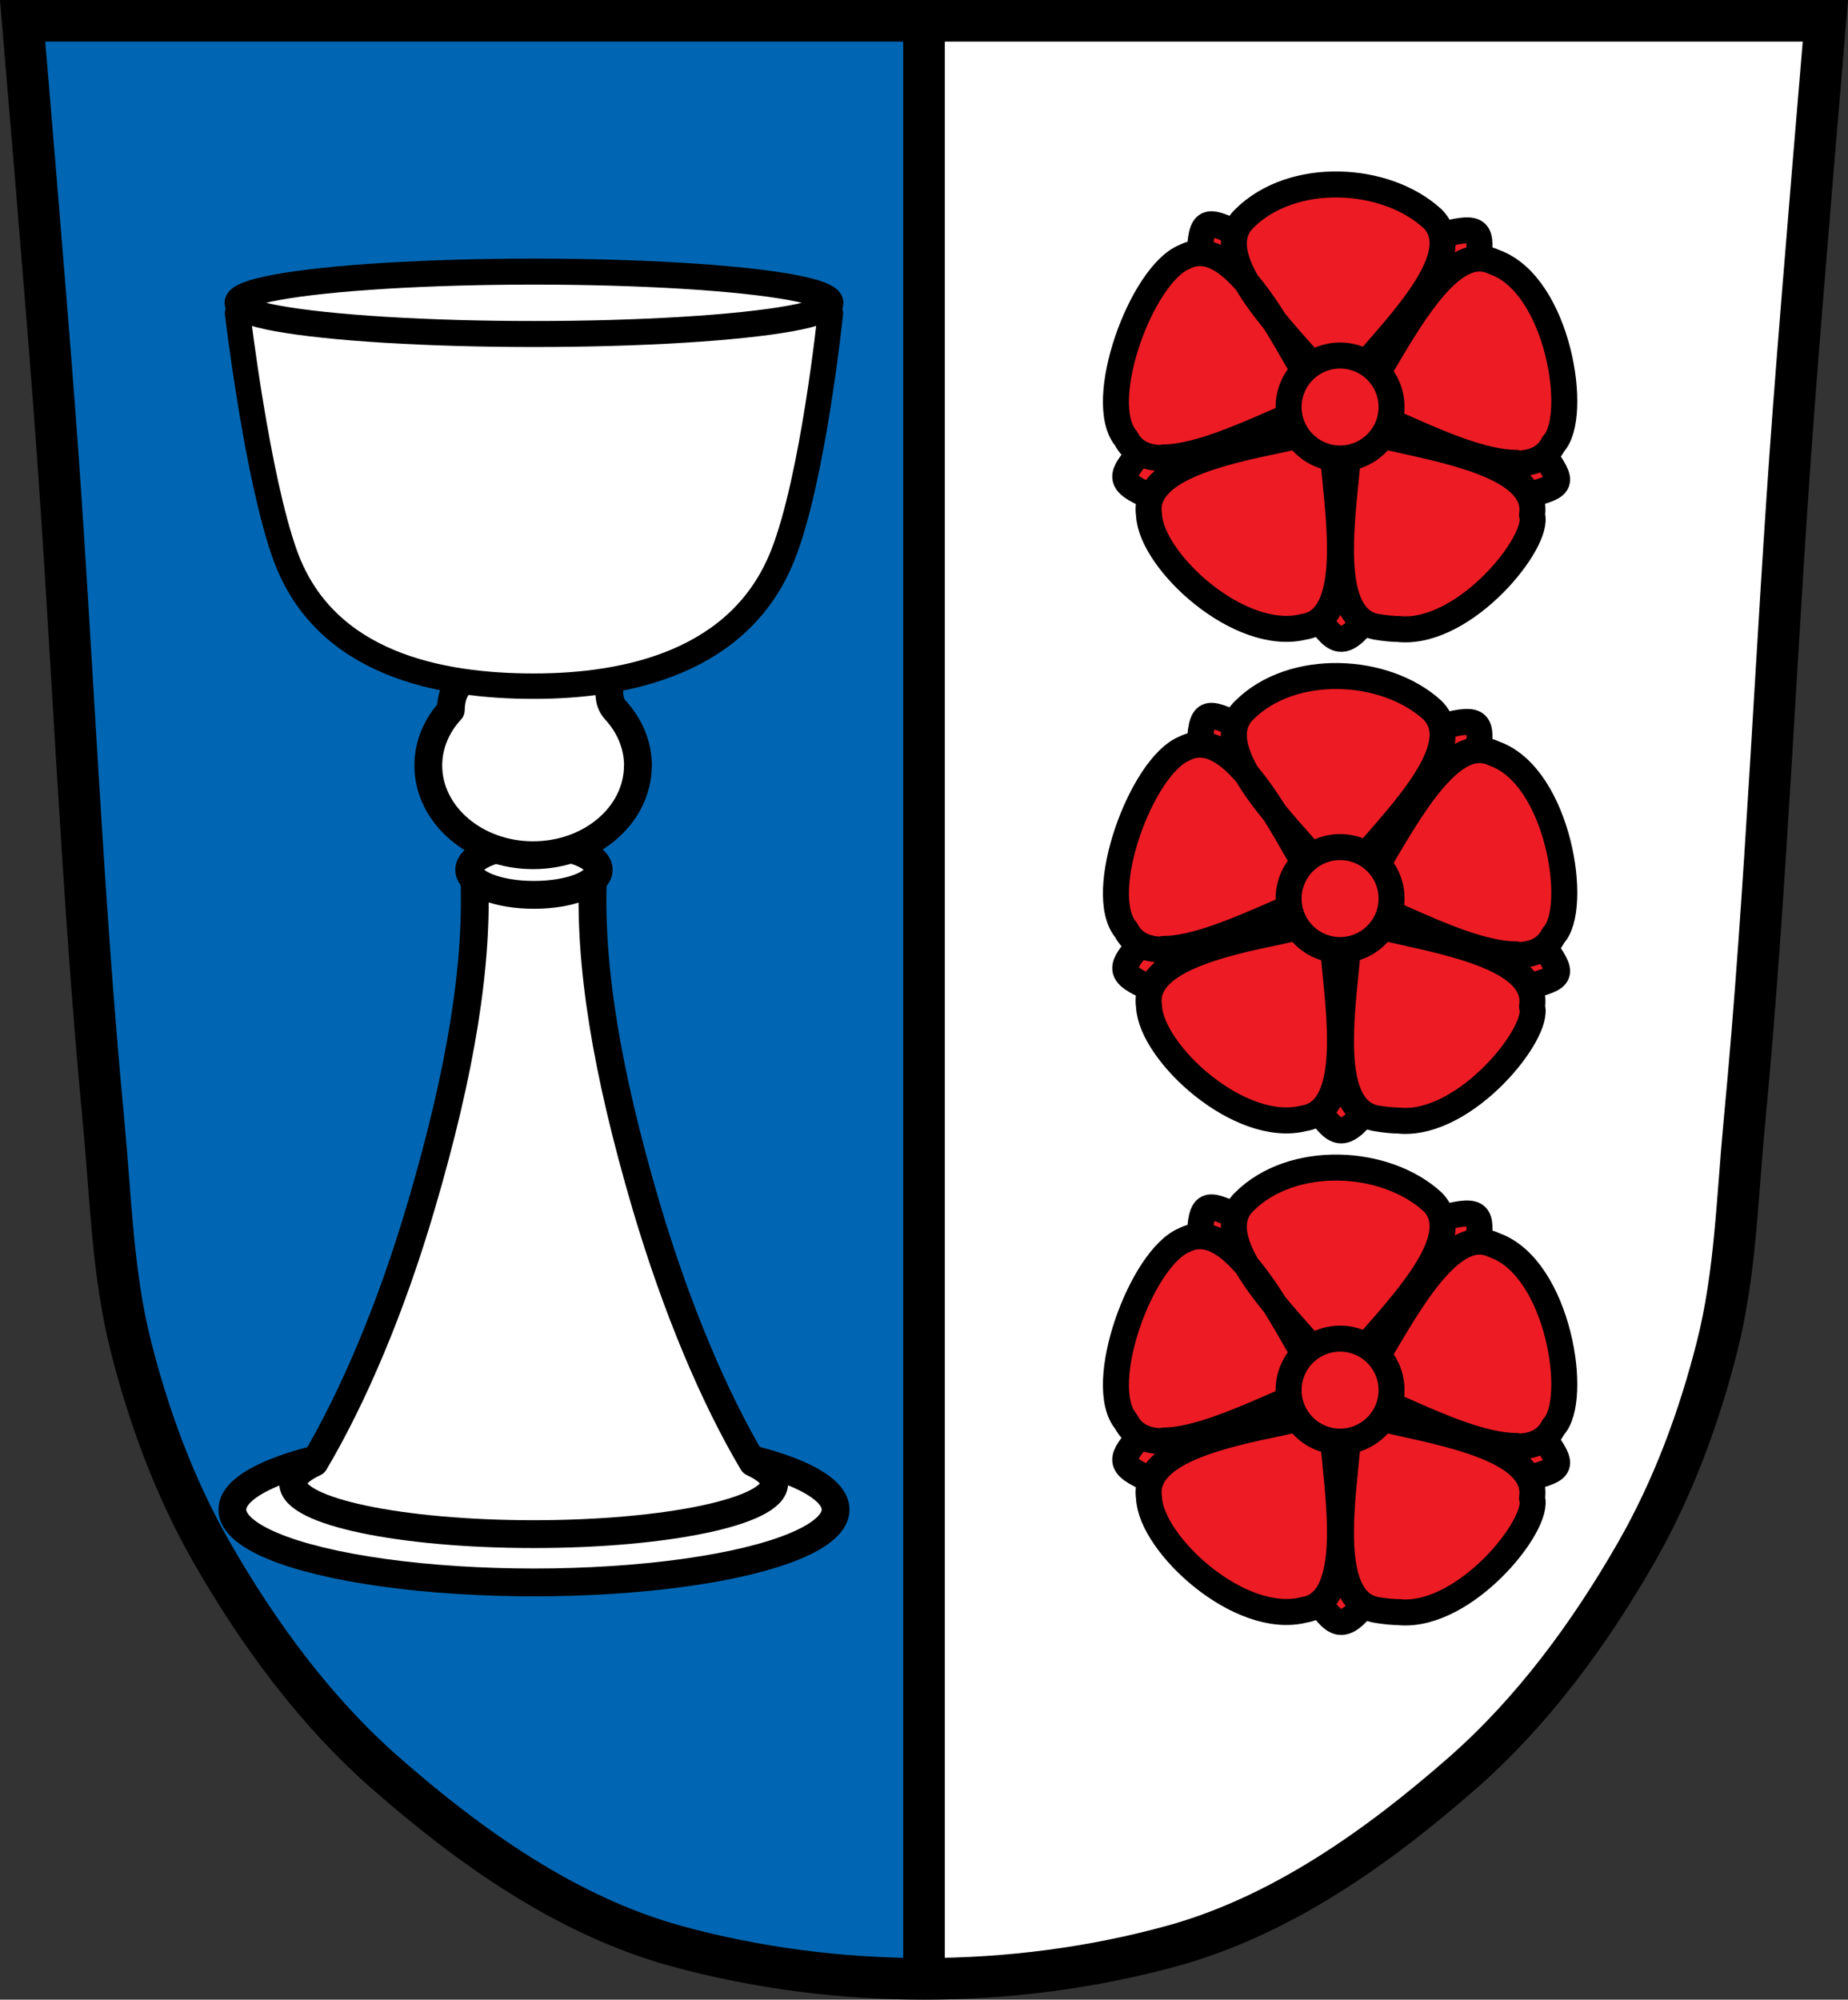
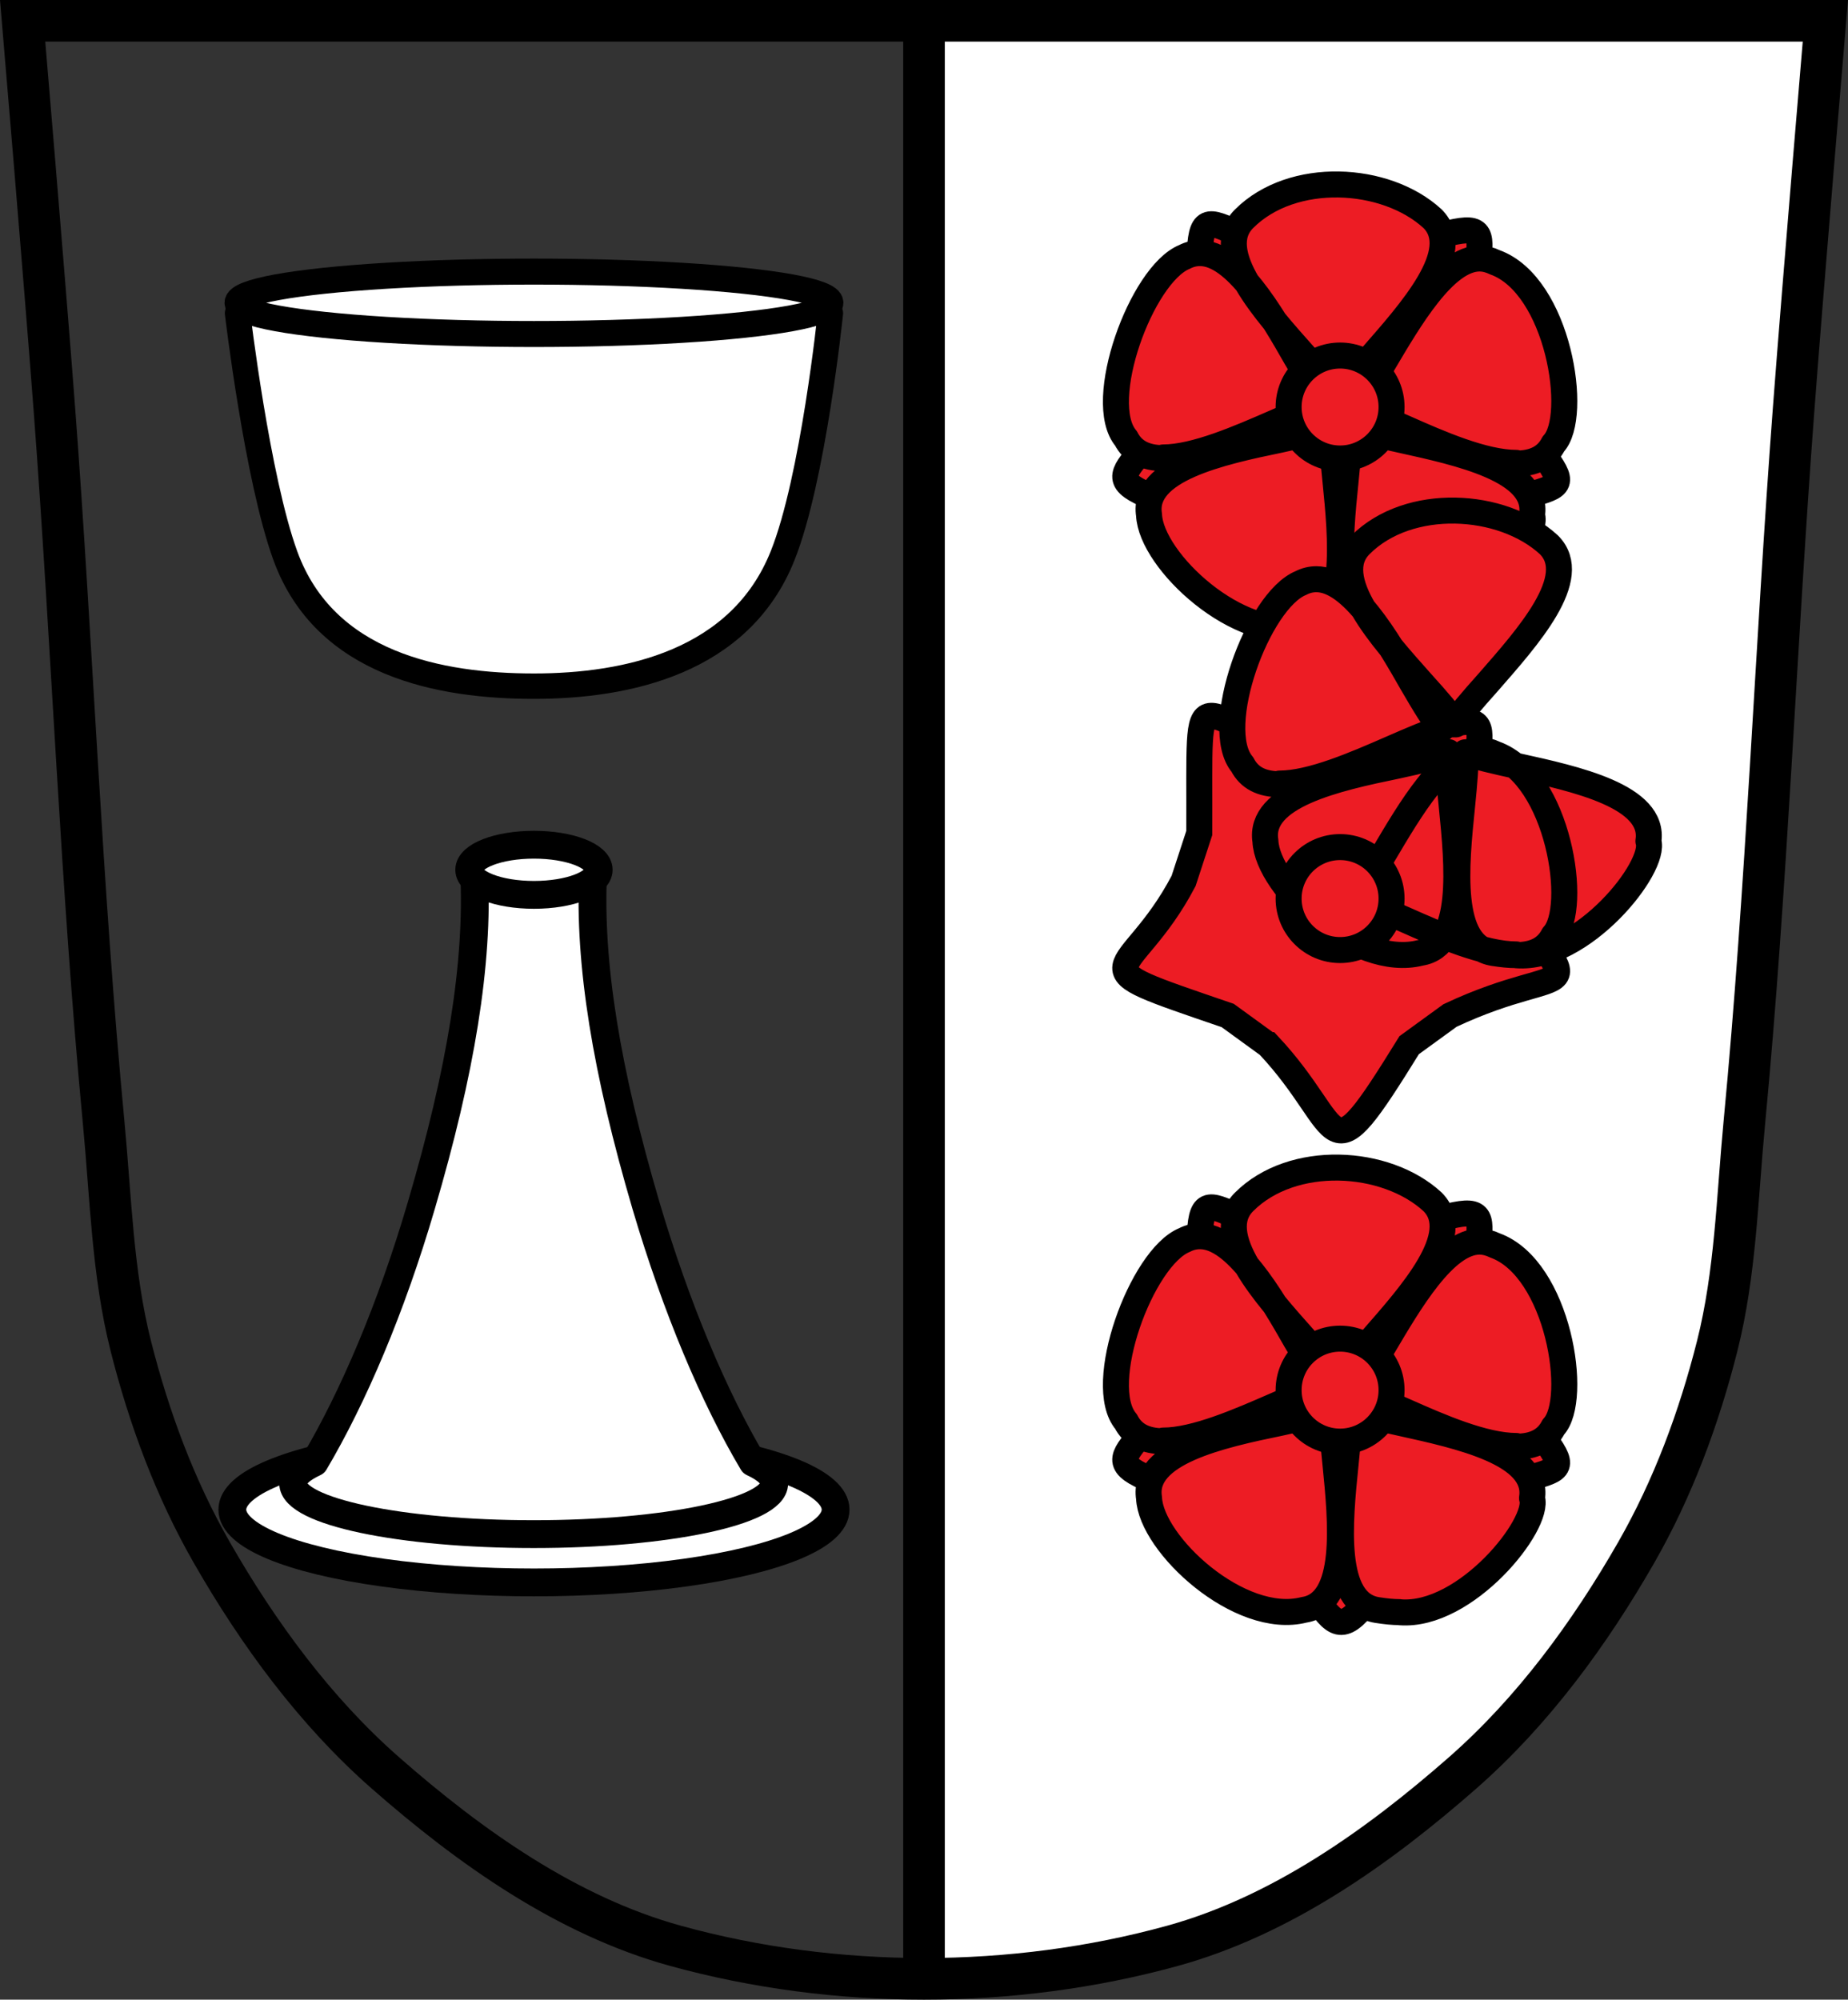
<svg xmlns="http://www.w3.org/2000/svg" xmlns:ns1="http://sodipodi.sourceforge.net/DTD/sodipodi-0.dtd" xmlns:ns2="http://www.inkscape.org/namespaces/inkscape" width="710.705" height="768.86" version="1.1" id="svg27295" ns1:docname="DEU_Adlkofen_COA.svg" ns2:version="0.92.5 (2060ec1f9f, 2020-04-08)">
  <rect width="100%" height="100%" fill="#333333" stroke="none" />
  <defs id="defs27299" />
  <ns1:namedview id="namedview27297" pagecolor="#505050" bordercolor="#eeeeee" borderopacity="1" ns2:showpageshadow="0" ns2:pageopacity="0" ns2:pagecheckerboard="0" ns2:deskcolor="#505050" showgrid="false" ns2:zoom="1.0313968" ns2:cx="355.3527" ns2:cy="384.43015" ns2:window-width="1920" ns2:window-height="1046" ns2:window-x="-11" ns2:window-y="-11" ns2:window-maximized="1" ns2:current-layer="svg27295" fit-margin-top="0" fit-margin-left="0" fit-margin-right="0" fit-margin-bottom="0" ns2:snap-global="false" />
  <path style="fill:#ffffff;stroke:#ff0000" d="M 359.982 8.908 L 355.357 760.846 C 387.752 760.845 420.146 756.622 450.822 748.18 C 492.625 736.675 529.962 710.214 562.525 681.635 C 589.539 657.926 611.365 628.127 629.232 596.967 C 643.388 572.28 653.439 545.093 660.406 517.514 C 667.447 489.643 668.088 460.528 670.814 431.914 C 679.506 340.688 682.876 249.031 689.768 157.652 C 690.611 146.469 691.706 132.631 692.873 118.127 C 693.801 99.031 694.735 79.948 696.113 60.908 C 697.373 43.508 698.992 26.208 700.982 8.908 C 643.582 8.908 585.982 8.908 528.982 8.908 C 472.682 8.908 415.982 8.908 359.982 8.908 z " id="path27256" />
-   <path style="fill:#0066b3;stroke:#000000;stroke-width:1px" d="M 11.029 8 C 10.293 10.496 9.748 13.065 9.352 15.689 C 10.375 27.768 17.432 111.163 20.938 157.652 C 27.829 249.031 31.2 340.688 39.893 431.914 C 42.619 460.528 43.258 489.643 50.299 517.514 C 57.266 545.093 67.317 572.28 81.473 596.967 C 99.34 628.127 121.166 657.926 148.18 681.635 C 163.28 694.887 179.409 707.681 196.531 718.742 C 244.238 743.915 297.893 755.829 351.354 758.428 L 351.354 8 L 11.029 8 z " id="path27258" />
  <path style="fill:none;stroke:#000000;stroke-width:16;stroke-linecap:butt;stroke-linejoin:miter;stroke-miterlimit:4;stroke-dasharray:none;stroke-opacity:1" d="m 8.708,8 c 0,0 8.467,99.744 12.231,149.653 6.891,91.379 10.261,183.035 18.953,274.26 2.726,28.613 3.366,57.73 10.408,85.6 6.968,27.58 17.019,54.768 31.174,79.454 17.868,31.161 39.693,60.959 66.706,84.667 32.564,28.579 69.901,55.041 111.704,66.546 61.356,16.886 129.582,16.886 190.938,0 41.803,-11.505 79.14,-37.966 111.704,-66.546 27.014,-23.708 48.839,-53.507 66.707,-84.667 14.155,-24.686 24.207,-51.875 31.174,-79.454 7.041,-27.87 7.681,-56.986 10.408,-85.6 8.692,-91.226 12.062,-182.882 18.953,-274.26 C 693.531,107.744 701.998,8 701.998,8 Z" id="path1009-1-7-5" ns2:connector-curvature="0" ns1:nodetypes="cssscsaascssscc" />
  <ellipse id="ellipse27264" style="fill:#ffffff;stroke:#000000;stroke-width:10.7;stroke-linecap:round;stroke-linejoin:round;paint-order:normal" ry="28" rx="116" cy="580.428" cx="205.353" />
  <path ns2:connector-curvature="0" id="path27266" style="fill:#ffffff;stroke:#000000;stroke-width:10.7;stroke-linecap:round;stroke-linejoin:round;paint-order:normal" d="m 182.353,335.428 c 1.69,35 -5.11,76.4 -20.3,128 -11.6,39.6 -26.3,73.9 -41.1,98.9 -5.27,2.45 -8.21,5.17 -8.21,8.03 0,10.8 41.4,19.5 92.5,19.5 51.1,0 92.5,-8.72 92.5,-19.5 0,-2.86 -2.97,-5.58 -8.24,-8.03 -14.8,-24.9 -29.4,-59.3 -41.1,-98.9 -15.2,-51.7 -22,-93 -20.3,-128 z" />
  <ellipse id="ellipse27268" style="fill:#ffffff;stroke:#000000;stroke-width:10.7;stroke-linecap:round;stroke-linejoin:round;paint-order:normal" ry="9.64" rx="24.9" cy="334.428" cx="205.353" />
-   <path ns2:connector-curvature="0" id="path27270" style="fill:#ffffff;stroke:#000000;stroke-width:10.7;stroke-linecap:round;stroke-linejoin:round;paint-order:normal" d="m 245.353,294.428 c 0,-8.03 -3.21,-15.4 -8.59,-21.3 -7.39,-8.04 8.76,-15.2 -31.7,-13.2 -12.8,0.642 -31.3,-5.73 -31.7,13.1 -5.42,5.87 -8.65,13.3 -8.65,21.3 0,19 18.1,34.5 40.3,34.5 22.2,0 40.3,-15.4 40.3,-34.5 z" />
  <path d="m 91.353,120.428 c 0,0 7.53,63.5 18.4,93.3 15.3,41.9 59.7,50.1 95.6,50.1 35.9,0 79.3,-9.28 95.6,-50.1 11.8,-29.4 18.4,-93.3 18.4,-93.3 z" style="fill:#ffffff;stroke:#000000;stroke-width:9.77;stroke-linecap:round;stroke-linejoin:round;paint-order:normal" id="path27274" ns2:connector-curvature="0" />
  <ellipse transform="scale(1,-1)" cx="205.353" cy="-116.428" rx="114" ry="12" style="fill:#ffffff;stroke:#000000;stroke-width:10;stroke-linecap:round;stroke-linejoin:round;paint-order:normal" id="ellipse27276" />
  <path d="m 487.86,212.858 -15.701,-11.407 c -61.464,-21.069 -37.844,-11.944 -16.976,-51.734 l 6.039,-18.453 v -0.067 c 0.266,-67.771 -4.066,-41.334 44.018,-32.141 h 19.526 c 63.074,-18.587 38.314,-15.098 44.018,32.141 v 0.067 l 5.972,18.453 c 37.039,50.795 31.336,28.987 -17.11,51.734 l -15.701,11.407 c -33.282,53.814 -23.82,32.275 -54.083,0 z" id="path27280" style="fill:#ed1c24;fill-opacity:1;stroke:#000000;stroke-width:9.998" ns2:connector-curvature="0" />
  <path d="m 583.142,177.966 c -12.414,0 -29.39,-7.381 -42.944,-13.42 -7.985,-3.489 -14.695,-6.442 -19.459,-7.582 3.019,-3.489 6.576,-9.394 11.34,-17.446 9.931,-16.775 23.485,-40.126 36.905,-40.126 2.013,0 4.026,0.537 5.972,1.476 24.424,8.857 32.409,59.383 22.479,69.784 -2.617,5.1 -7.314,7.582 -14.494,7.582 m -44.756,63.611 c -2.416,0 -5.234,-0.268 -8.589,-0.805 -17.446,-2.751 -14.427,-33.55 -12.078,-56.364 0.939,-9.394 1.543,-16.104 1.208,-20.801 4.294,1.812 11.004,3.288 20.13,5.301 22.143,4.898 53.009,11.541 50.325,28.853 3.241,9.931 -25.431,45.762 -50.66,43.883 m -96.624,-43.95 c -2.751,-17.446 27.511,-24.156 50.325,-28.853 9.26,-2.013 15.97,-3.556 20.13,-5.301 -0.403,4.63 0.268,11.407 1.208,20.801 2.281,22.68 5.301,53.68 -12.078,56.364 -24.76,6.314 -58.847,-25.297 -59.585,-43.011 z m 5.636,-21.808 c -7.113,0 -11.877,-2.483 -14.494,-7.582 -11.944,-14.091 5.999,-63.074 22.479,-69.784 1.946,-1.006 3.959,-1.476 5.972,-1.476 13.688,0 27.243,23.15 36.905,40.126 4.764,8.186 8.32,14.091 11.34,17.446 -4.831,1.141 -11.407,4.093 -19.459,7.582 -13.688,5.972 -30.732,13.42 -42.944,13.42 m 67.771,-22.747 c -2.416,-3.959 -6.911,-9.126 -13.219,-16.104 -15.165,-17.043 -36.234,-40.26 -23.418,-52.942 18.52,-18.52 54.485,-16.574 72.468,0 12.548,12.548 -8.253,35.563 -23.418,52.942 -6.307,7.045 -10.736,12.212 -13.219,16.104" id="path27282" style="fill:#ed1c24;stroke:#000000;stroke-width:9.998;stroke-linecap:round;stroke-linejoin:round" ns2:connector-curvature="0" />
  <circle cx="515.371" cy="156.494" r="19.794" style="fill:#ed1c24;fill-rule:evenodd;stroke:#000000;stroke-width:9.998;stroke-linecap:round;stroke-linejoin:round;paint-order:normal" id="circle27284" />
  <path ns2:connector-curvature="0" style="fill:#ed1c24;fill-opacity:1;stroke:#000000;stroke-width:9.998" id="path5980" d="m 487.86,401.858 -15.701,-11.407 c -61.464,-21.069 -37.844,-11.944 -16.976,-51.734 l 6.039,-18.453 v -0.067 c 0.266,-67.771 -4.066,-41.334 44.018,-32.141 h 19.526 c 63.074,-18.587 38.314,-15.098 44.018,32.141 v 0.067 l 5.972,18.453 c 37.039,50.795 31.336,28.987 -17.11,51.734 l -15.701,11.407 c -33.282,53.814 -23.82,32.275 -54.083,0 z" />
-   <path ns2:connector-curvature="0" style="fill:#ed1c24;stroke:#000000;stroke-width:9.998;stroke-linecap:round;stroke-linejoin:round" id="path5982" d="m 583.142,366.966 c -12.414,0 -29.39,-7.381 -42.944,-13.42 -7.985,-3.489 -14.695,-6.442 -19.459,-7.582 3.019,-3.489 6.576,-9.394 11.34,-17.446 9.931,-16.775 23.485,-40.126 36.905,-40.126 2.013,0 4.026,0.537 5.972,1.476 24.424,8.857 32.409,59.383 22.479,69.784 -2.617,5.1 -7.314,7.582 -14.494,7.582 m -44.756,63.611 c -2.416,0 -5.234,-0.268 -8.589,-0.805 -17.446,-2.751 -14.427,-33.55 -12.078,-56.364 0.939,-9.394 1.543,-16.104 1.208,-20.801 4.294,1.812 11.004,3.288 20.13,5.301 22.143,4.898 53.009,11.541 50.325,28.853 3.241,9.931 -25.431,45.762 -50.66,43.883 m -96.624,-43.95 c -2.751,-17.446 27.511,-24.156 50.325,-28.853 9.26,-2.013 15.97,-3.556 20.13,-5.301 -0.403,4.63 0.268,11.407 1.208,20.801 2.281,22.68 5.301,53.68 -12.078,56.364 -24.76,6.314 -58.847,-25.297 -59.585,-43.011 z m 5.636,-21.808 c -7.113,0 -11.877,-2.483 -14.494,-7.582 -11.944,-14.091 5.999,-63.074 22.479,-69.784 1.946,-1.006 3.959,-1.476 5.972,-1.476 13.688,0 27.243,23.149 36.905,40.126 4.764,8.186 8.32,14.091 11.34,17.446 -4.831,1.141 -11.407,4.093 -19.459,7.582 -13.688,5.972 -30.732,13.42 -42.944,13.42 m 67.771,-22.747 c -2.416,-3.959 -6.911,-9.126 -13.219,-16.104 -15.165,-17.043 -36.234,-40.26 -23.418,-52.942 18.52,-18.52 54.485,-16.574 72.468,0 12.548,12.548 -8.253,35.563 -23.418,52.942 -6.307,7.045 -10.736,12.212 -13.219,16.104" />
+   <path ns2:connector-curvature="0" style="fill:#ed1c24;stroke:#000000;stroke-width:9.998;stroke-linecap:round;stroke-linejoin:round" id="path5982" d="m 583.142,366.966 c -12.414,0 -29.39,-7.381 -42.944,-13.42 -7.985,-3.489 -14.695,-6.442 -19.459,-7.582 3.019,-3.489 6.576,-9.394 11.34,-17.446 9.931,-16.775 23.485,-40.126 36.905,-40.126 2.013,0 4.026,0.537 5.972,1.476 24.424,8.857 32.409,59.383 22.479,69.784 -2.617,5.1 -7.314,7.582 -14.494,7.582 c -2.416,0 -5.234,-0.268 -8.589,-0.805 -17.446,-2.751 -14.427,-33.55 -12.078,-56.364 0.939,-9.394 1.543,-16.104 1.208,-20.801 4.294,1.812 11.004,3.288 20.13,5.301 22.143,4.898 53.009,11.541 50.325,28.853 3.241,9.931 -25.431,45.762 -50.66,43.883 m -96.624,-43.95 c -2.751,-17.446 27.511,-24.156 50.325,-28.853 9.26,-2.013 15.97,-3.556 20.13,-5.301 -0.403,4.63 0.268,11.407 1.208,20.801 2.281,22.68 5.301,53.68 -12.078,56.364 -24.76,6.314 -58.847,-25.297 -59.585,-43.011 z m 5.636,-21.808 c -7.113,0 -11.877,-2.483 -14.494,-7.582 -11.944,-14.091 5.999,-63.074 22.479,-69.784 1.946,-1.006 3.959,-1.476 5.972,-1.476 13.688,0 27.243,23.149 36.905,40.126 4.764,8.186 8.32,14.091 11.34,17.446 -4.831,1.141 -11.407,4.093 -19.459,7.582 -13.688,5.972 -30.732,13.42 -42.944,13.42 m 67.771,-22.747 c -2.416,-3.959 -6.911,-9.126 -13.219,-16.104 -15.165,-17.043 -36.234,-40.26 -23.418,-52.942 18.52,-18.52 54.485,-16.574 72.468,0 12.548,12.548 -8.253,35.563 -23.418,52.942 -6.307,7.045 -10.736,12.212 -13.219,16.104" />
  <circle id="circle5984" style="fill:#ed1c24;fill-rule:evenodd;stroke:#000000;stroke-width:9.998;stroke-linecap:round;stroke-linejoin:round;paint-order:normal" r="19.794" cy="345.494" cx="515.371" />
  <path ns2:connector-curvature="0" style="fill:#ed1c24;fill-opacity:1;stroke:#000000;stroke-width:9.998" id="path5988" d="m 487.86,590.858 -15.701,-11.407 c -61.464,-21.069 -37.844,-11.944 -16.976,-51.734 l 6.039,-18.453 v -0.067 c 0.266,-67.771 -4.066,-41.334 44.018,-32.141 h 19.526 c 63.074,-18.587 38.314,-15.098 44.018,32.141 v 0.067 l 5.972,18.453 c 37.039,50.795 31.336,28.987 -17.11,51.734 l -15.701,11.407 c -33.282,53.814 -23.82,32.275 -54.083,0 z" />
  <path ns2:connector-curvature="0" style="fill:#ed1c24;stroke:#000000;stroke-width:9.998;stroke-linecap:round;stroke-linejoin:round" id="path5990" d="m 583.142,555.966 c -12.414,0 -29.39,-7.381 -42.944,-13.42 -7.985,-3.489 -14.695,-6.442 -19.459,-7.582 3.019,-3.489 6.576,-9.394 11.34,-17.446 9.931,-16.775 23.485,-40.126 36.905,-40.126 2.013,0 4.026,0.537 5.972,1.476 24.424,8.857 32.409,59.383 22.479,69.784 -2.617,5.1 -7.314,7.582 -14.494,7.582 m -44.756,63.611 c -2.416,0 -5.234,-0.268 -8.589,-0.805 -17.446,-2.751 -14.427,-33.55 -12.078,-56.364 0.939,-9.394 1.543,-16.104 1.208,-20.801 4.294,1.812 11.004,3.288 20.13,5.301 22.143,4.898 53.009,11.541 50.325,28.853 3.241,9.931 -25.431,45.762 -50.66,43.883 m -96.624,-43.95 c -2.751,-17.446 27.511,-24.156 50.325,-28.853 9.26,-2.013 15.97,-3.556 20.13,-5.301 -0.403,4.63 0.268,11.407 1.208,20.801 2.281,22.68 5.301,53.68 -12.078,56.364 -24.76,6.314 -58.847,-25.297 -59.585,-43.011 z m 5.636,-21.808 c -7.113,0 -11.877,-2.483 -14.494,-7.582 -11.944,-14.091 5.999,-63.074 22.479,-69.784 1.946,-1.006 3.959,-1.476 5.972,-1.476 13.688,0 27.243,23.149 36.905,40.126 4.764,8.186 8.32,14.091 11.34,17.446 -4.831,1.141 -11.407,4.093 -19.459,7.582 -13.688,5.972 -30.732,13.42 -42.944,13.42 m 67.771,-22.747 c -2.416,-3.959 -6.911,-9.126 -13.219,-16.104 -15.165,-17.043 -36.234,-40.26 -23.418,-52.942 18.52,-18.52 54.485,-16.574 72.468,0 12.548,12.548 -8.253,35.563 -23.418,52.942 -6.307,7.045 -10.736,12.212 -13.219,16.104" />
  <circle id="circle5992" style="fill:#ed1c24;fill-rule:evenodd;stroke:#000000;stroke-width:9.998;stroke-linecap:round;stroke-linejoin:round;paint-order:normal" r="19.794" cy="534.494" cx="515.371" />
  <path style="fill:none;stroke:#000000;stroke-width:16" ns2:connector-curvature="0" id="path27291" d="M 355.353,8.428 V 760.428" />
</svg>